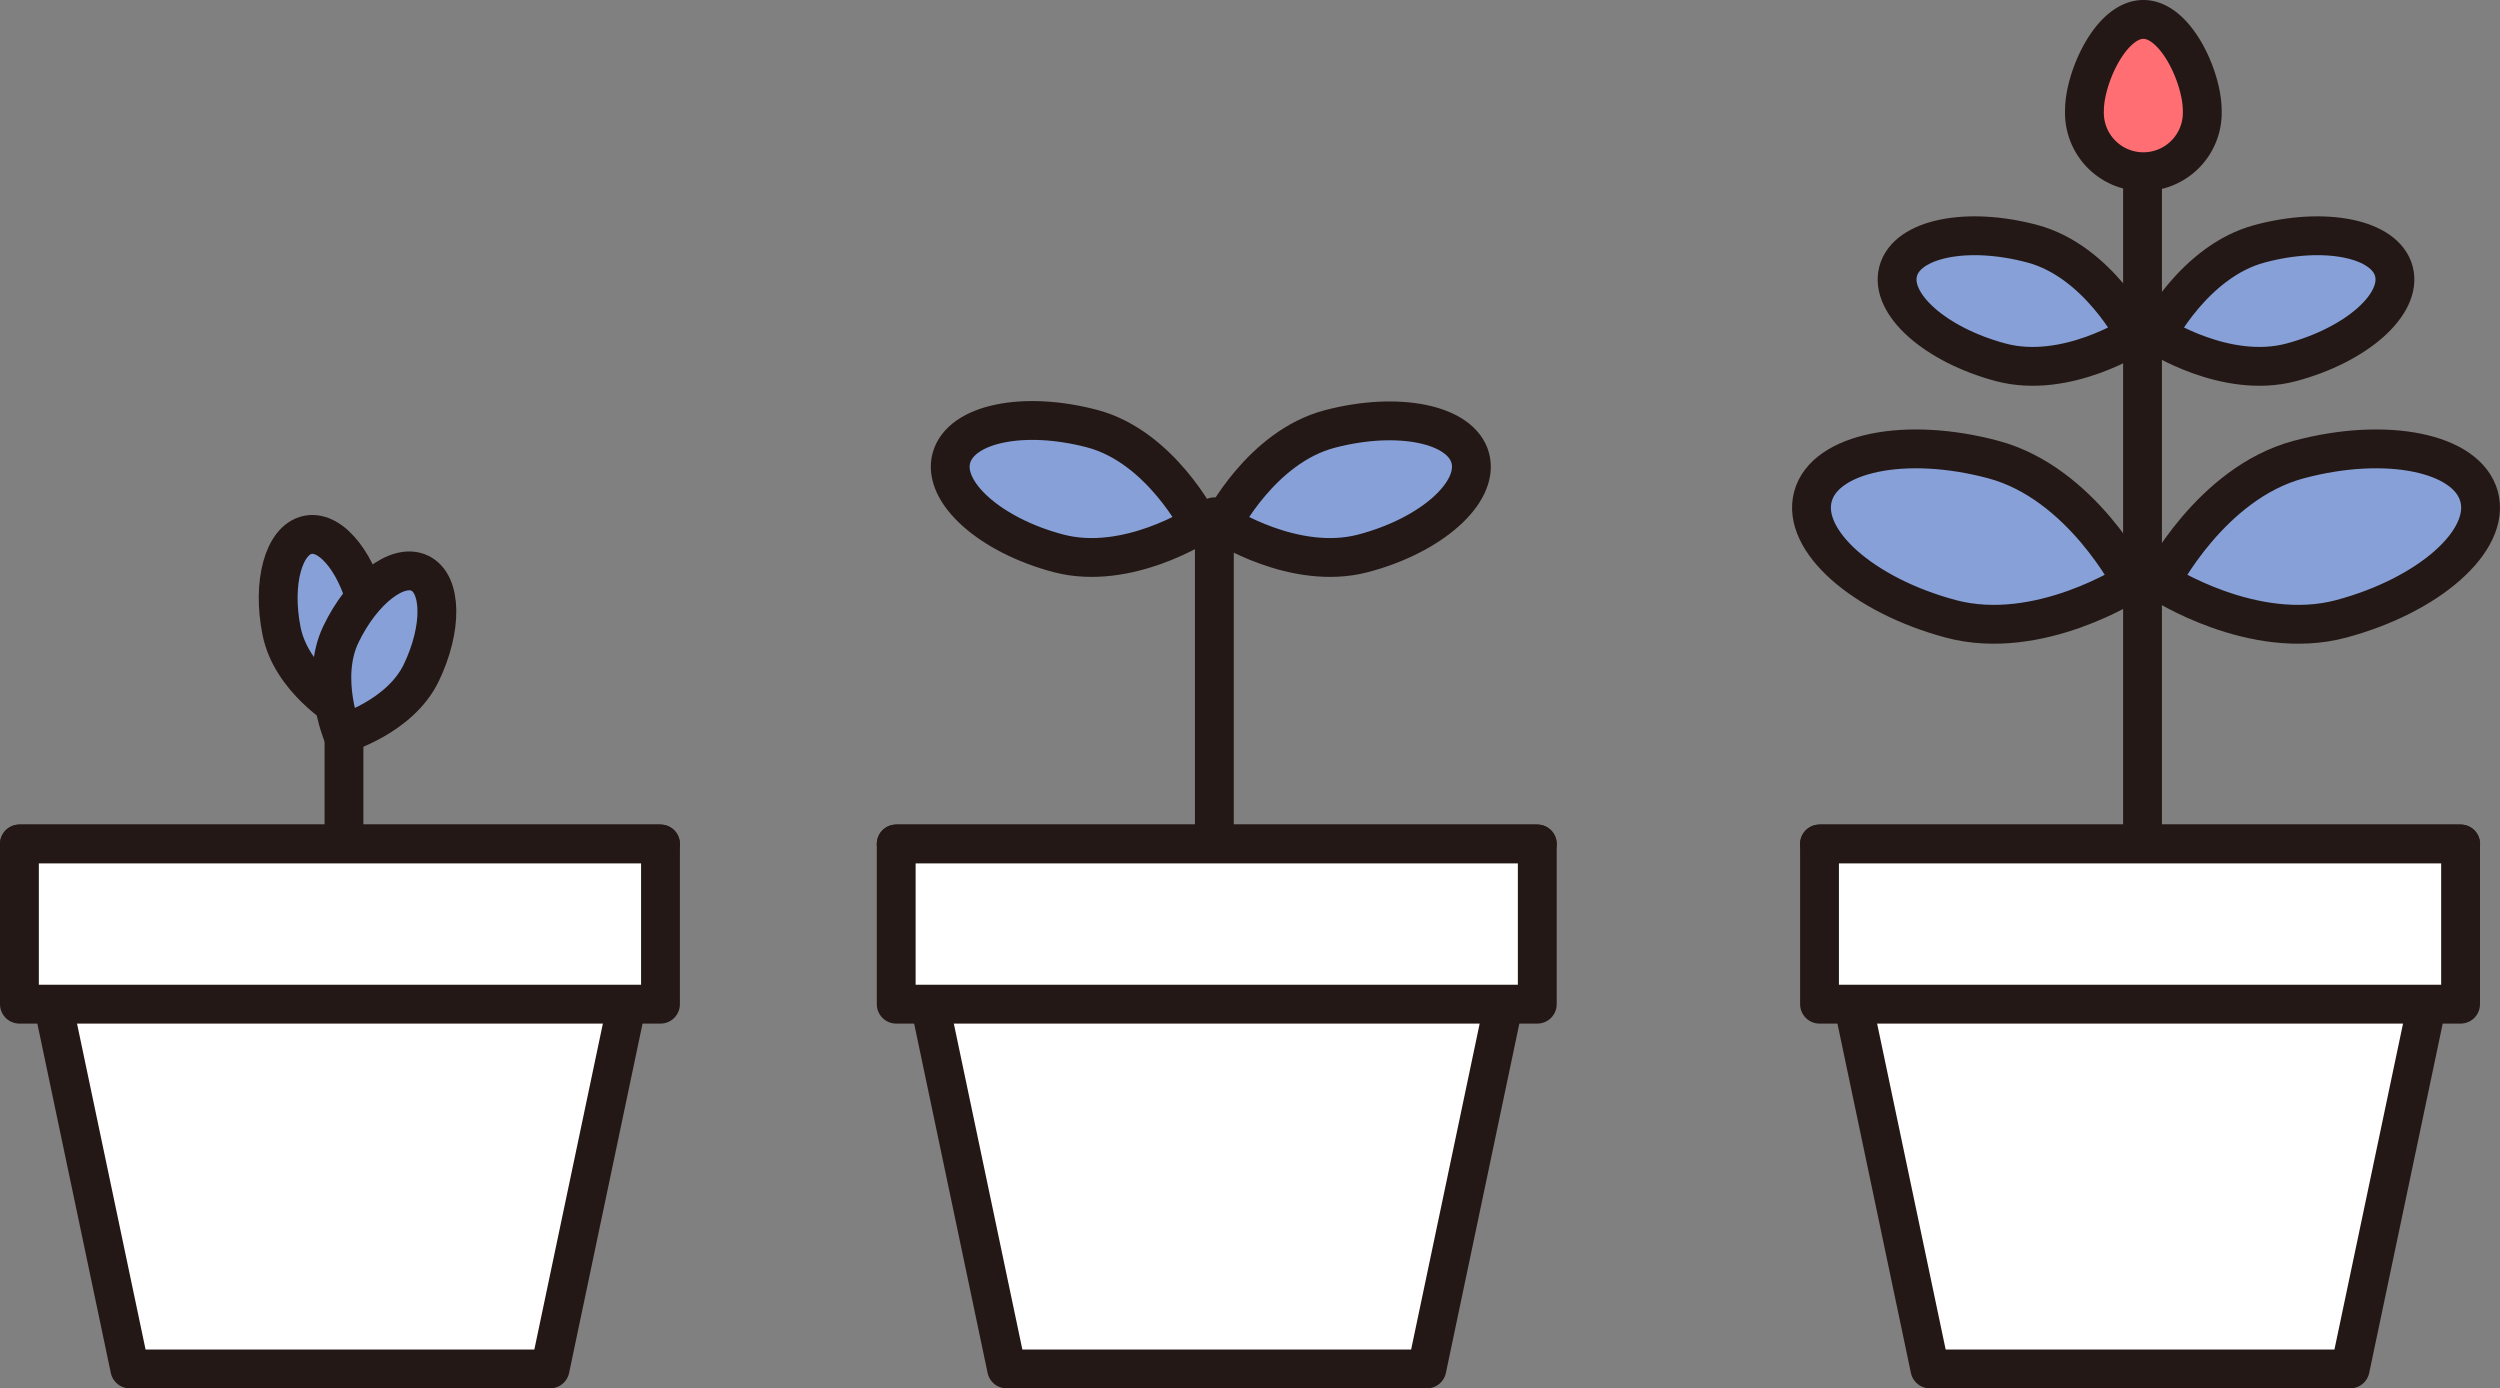
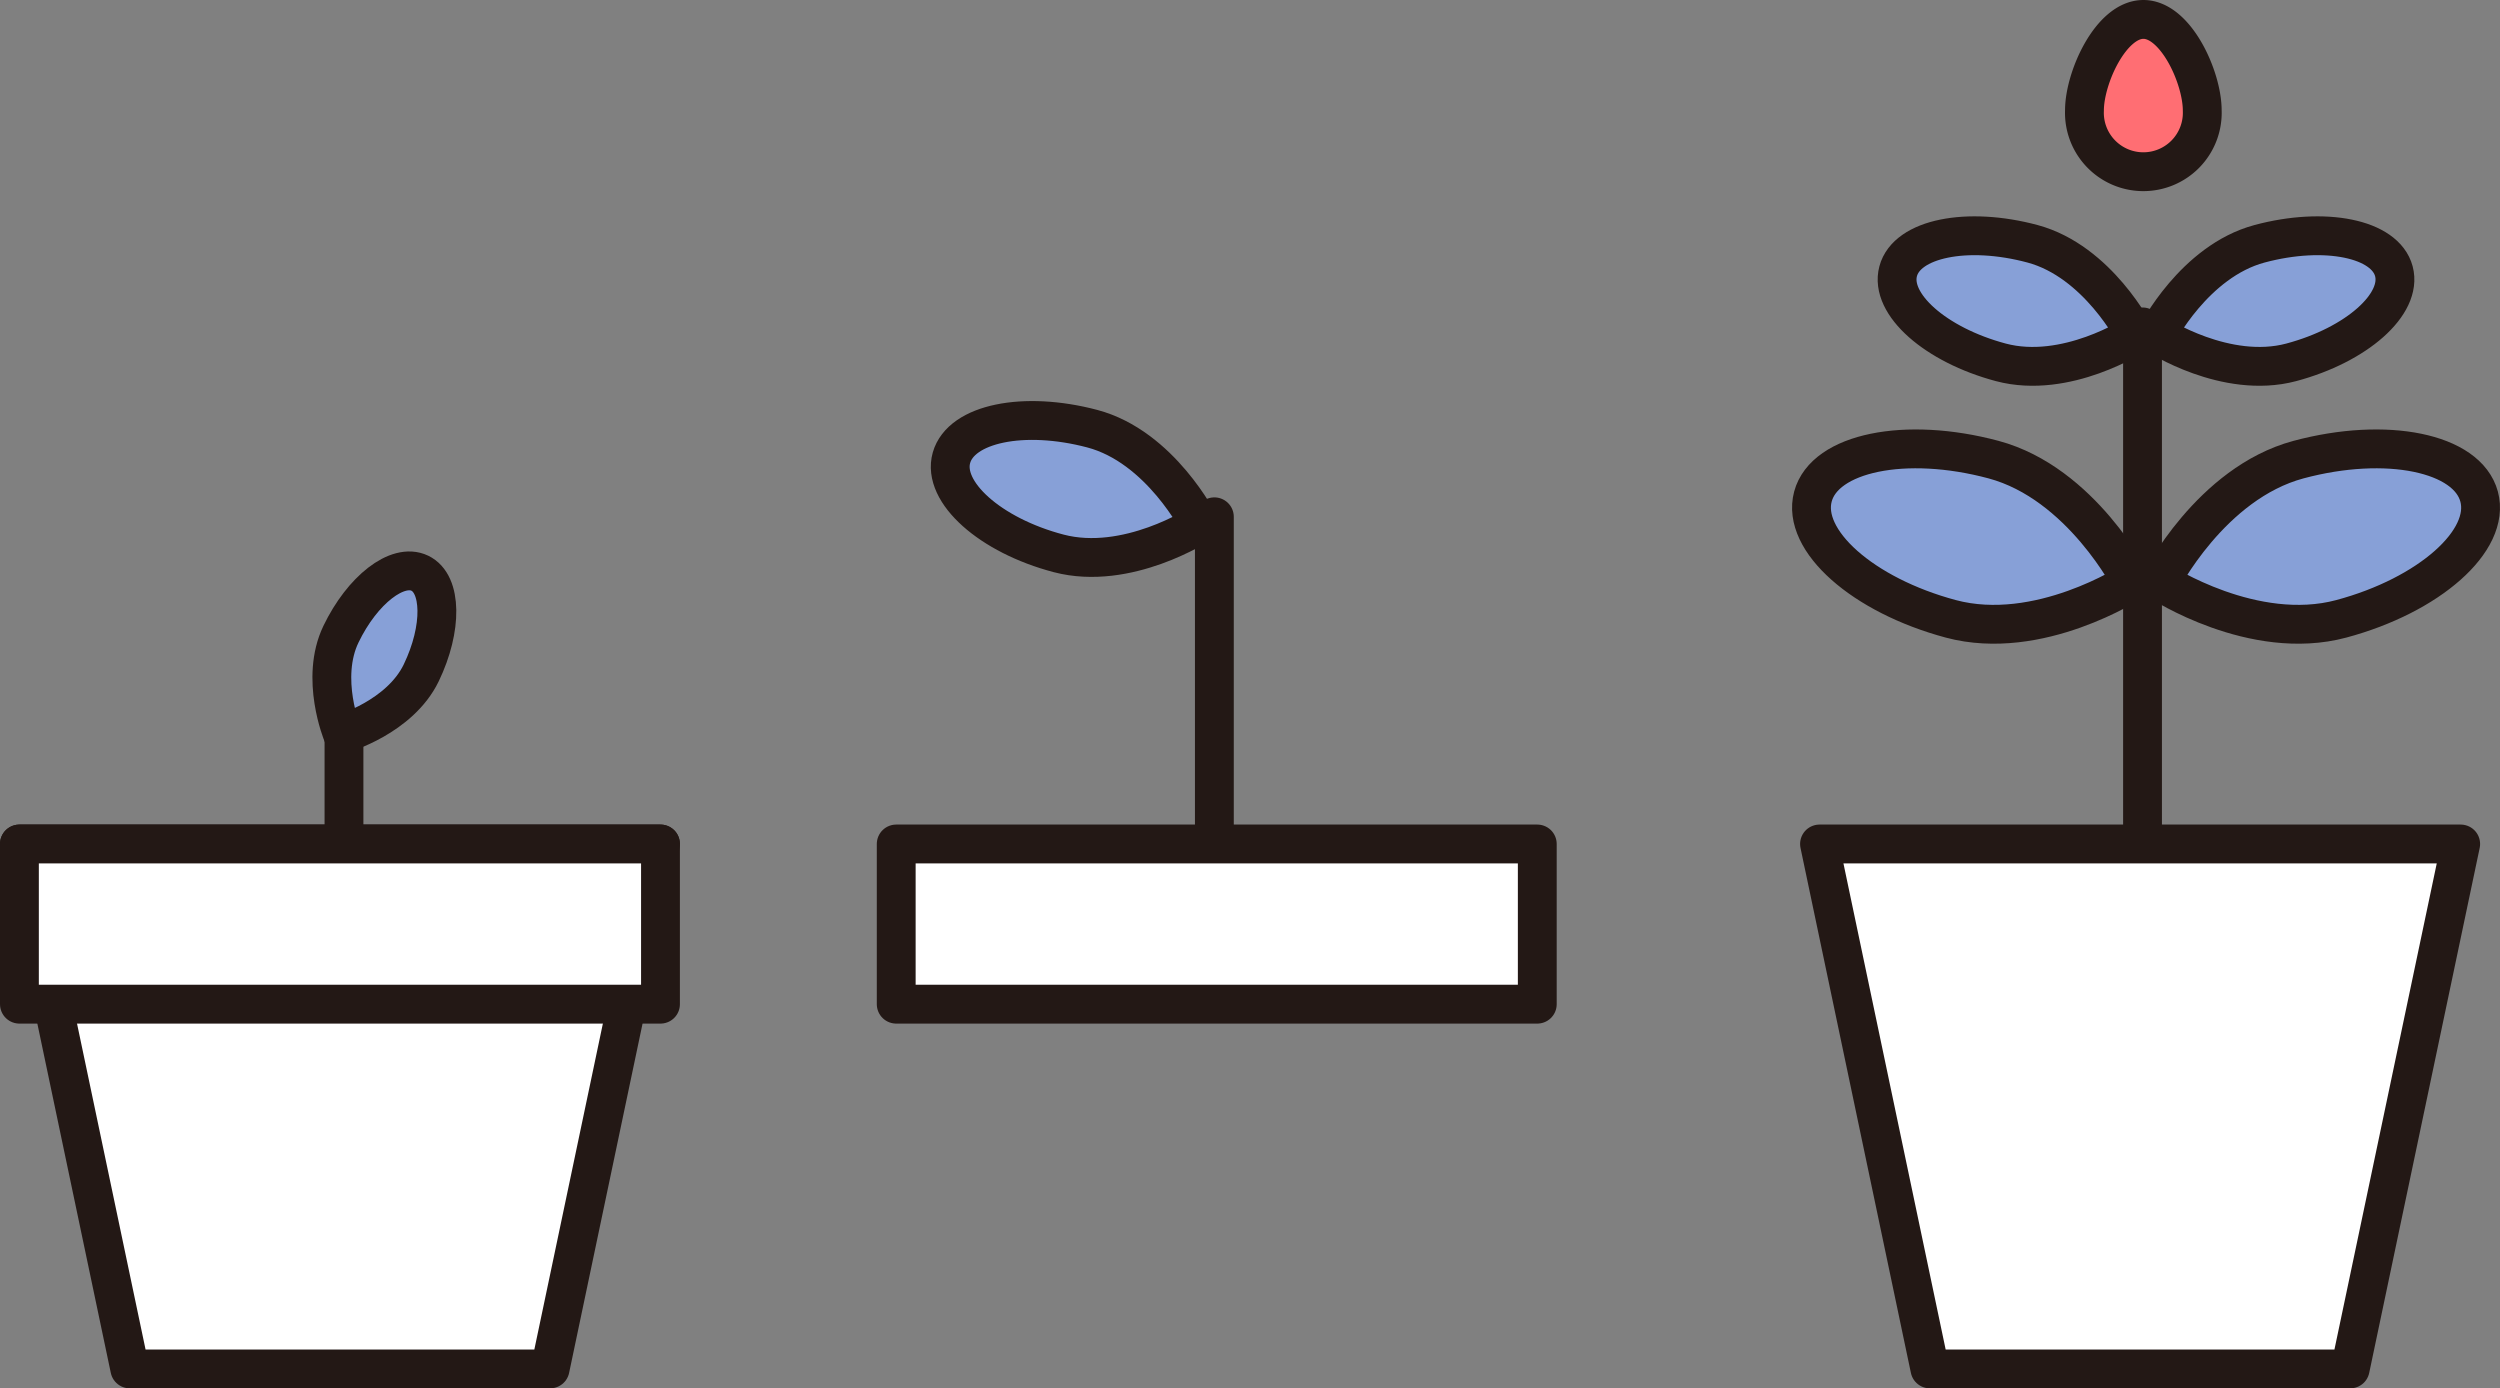
<svg xmlns="http://www.w3.org/2000/svg" viewBox="0 0 257.5 143">
  <rect x="0" y="0" width="257.5" height="143" fill="#808080" stroke="none" />
  <g id="レイヤー_2" data-name="レイヤー 2">
    <g id="レイヤー_1-2" data-name="レイヤー 1">
      <line x1="125.08" y1="101.34" x2="125.08" y2="53.23" style="fill:#fff;stroke:#231815;stroke-linecap:round;stroke-linejoin:round;stroke-width:4px" />
-       <path d="M125.89,54s7.43,4.85,14.49,3,12-6.28,11.06-9.81-7.43-4.86-14.49-3S125.89,54,125.89,54Z" style="fill:#87a0d7;stroke:#231815;stroke-linecap:round;stroke-linejoin:round;stroke-width:4px" />
      <path d="M123.54,54s-7.43,4.85-14.49,3S97,50.68,98,47.15s7.44-4.86,14.49-3S123.54,54,123.54,54Z" style="fill:#87a0d7;stroke:#231815;stroke-linecap:round;stroke-linejoin:round;stroke-width:4px" />
-       <polygon points="92.31 86.93 158.34 86.93 146.97 141 103.68 141 92.31 86.93" style="fill:#fff;stroke:#231815;stroke-linecap:round;stroke-linejoin:round;stroke-width:4px" />
      <rect x="92.31" y="86.93" width="66.03" height="16.5" style="fill:#fff;stroke:#231815;stroke-linecap:round;stroke-linejoin:round;stroke-width:4px" />
      <line x1="220.68" y1="87.87" x2="220.68" y2="33.67" style="fill:#fff;stroke:#231815;stroke-linecap:round;stroke-linejoin:round;stroke-width:4px" />
-       <line x1="220.68" y1="33.98" x2="220.68" y2="19.34" style="fill:#fff;stroke:#231815;stroke-linecap:round;stroke-linejoin:round;stroke-width:4px" />
      <path d="M219.92,34.48s-7.1,4.64-13.84,2.84-11.47-6-10.57-9.38,7.1-4.64,13.84-2.83S219.92,34.48,219.92,34.48Z" style="fill:#87a0d7;stroke:#231815;stroke-linecap:round;stroke-linejoin:round;stroke-width:4px" />
      <path d="M222.16,34.48s7.1,4.64,13.84,2.84,11.47-6,10.57-9.38-7.1-4.64-13.84-2.83S222.16,34.48,222.16,34.48Z" style="fill:#87a0d7;stroke:#231815;stroke-linecap:round;stroke-linejoin:round;stroke-width:4px" />
      <path d="M219.54,59.94s-9.55,6.23-18.61,3.8-15.41-8.06-14.2-12.59,9.54-6.24,18.6-3.81S219.54,59.94,219.54,59.94Z" style="fill:#87a0d7;stroke:#231815;stroke-linecap:round;stroke-linejoin:round;stroke-width:4px" />
      <path d="M222.55,59.94s9.54,6.23,18.6,3.8,15.42-8.06,14.2-12.59-9.54-6.24-18.6-3.81S222.55,59.94,222.55,59.94Z" style="fill:#87a0d7;stroke:#231815;stroke-linecap:round;stroke-linejoin:round;stroke-width:4px" />
      <polygon points="253.45 86.93 187.41 86.93 198.78 141 242.07 141 253.45 86.93" style="fill:#fff;stroke:#231815;stroke-linecap:round;stroke-linejoin:round;stroke-width:4px" />
-       <rect x="187.41" y="86.93" width="66.03" height="16.5" style="fill:#fff;stroke:#231815;stroke-linecap:round;stroke-linejoin:round;stroke-width:4px" />
      <path d="M226.83,11.37a6.07,6.07,0,1,1-12.13,0C214.7,8,217.42,2,220.77,2S226.83,8,226.83,11.37Z" style="fill:#ff6e73;stroke:#231815;stroke-linecap:round;stroke-linejoin:round;stroke-width:4px" />
      <line x1="35.43" y1="91.3" x2="35.43" y2="65.28" style="fill:#fff;stroke:#231815;stroke-linecap:round;stroke-linejoin:round;stroke-width:4px" />
-       <path d="M35.26,73.11S30,70,29,65s.23-9.41,2.71-9.91S37,58.23,38,63.21,35.26,73.11,35.26,73.11Z" style="fill:#87a0d7;stroke:#231815;stroke-linecap:round;stroke-linejoin:round;stroke-width:4px" />
      <path d="M35.27,75.58s5.92-1.71,8.12-6.28,2.14-9.16-.15-10.26-5.92,1.71-8.12,6.28S35.27,75.58,35.27,75.58Z" style="fill:#87a0d7;stroke:#231815;stroke-linecap:round;stroke-linejoin:round;stroke-width:4px" />
      <polygon points="68.03 86.93 2 86.93 13.37 141 56.66 141 68.03 86.93" style="fill:#fff;stroke:#231815;stroke-linecap:round;stroke-linejoin:round;stroke-width:4px" />
      <rect x="2" y="86.93" width="66.03" height="16.5" style="fill:#fff;stroke:#231815;stroke-linecap:round;stroke-linejoin:round;stroke-width:4px" />
    </g>
  </g>
</svg>